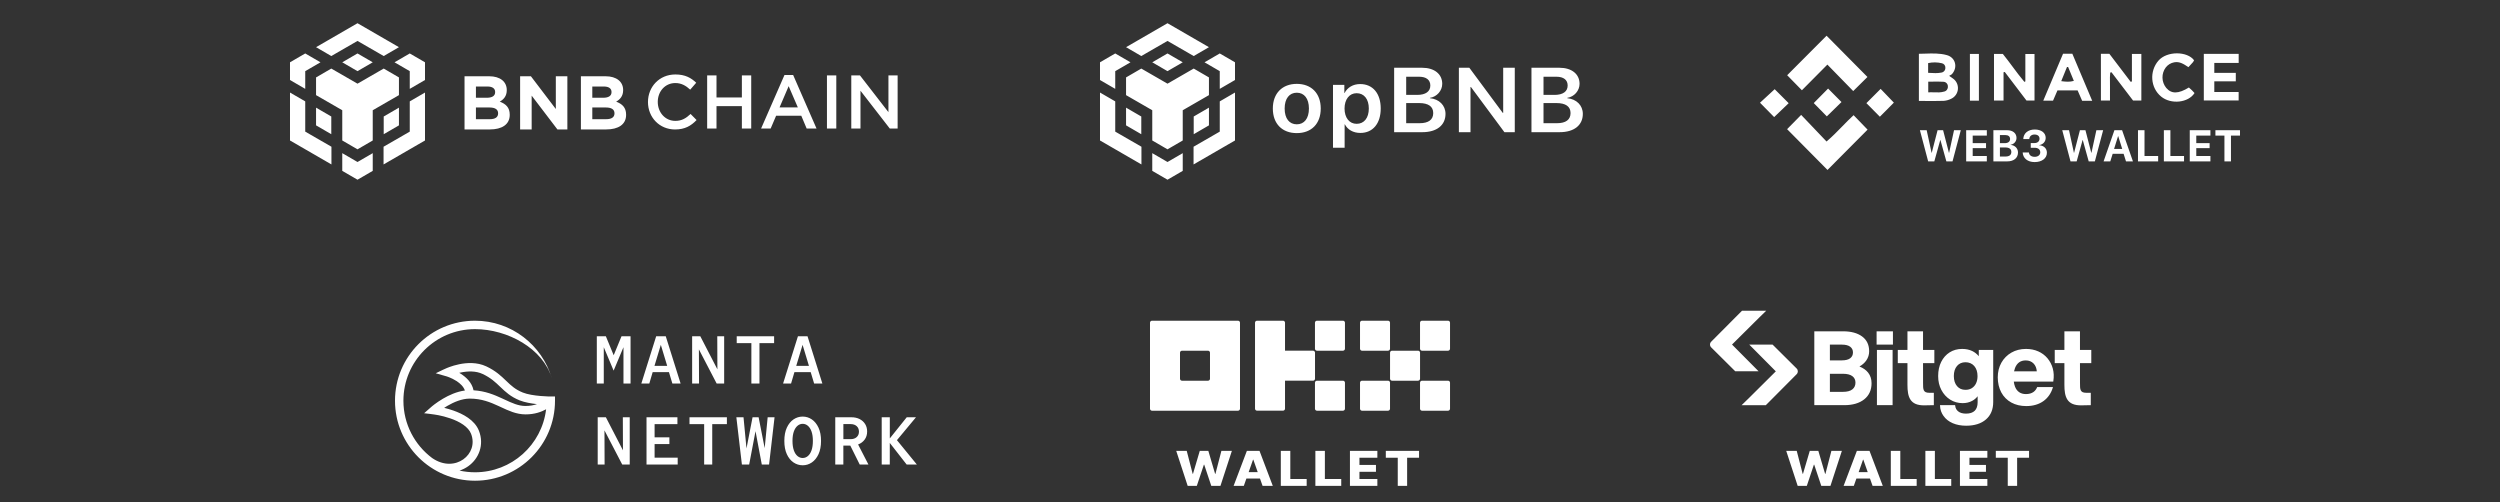
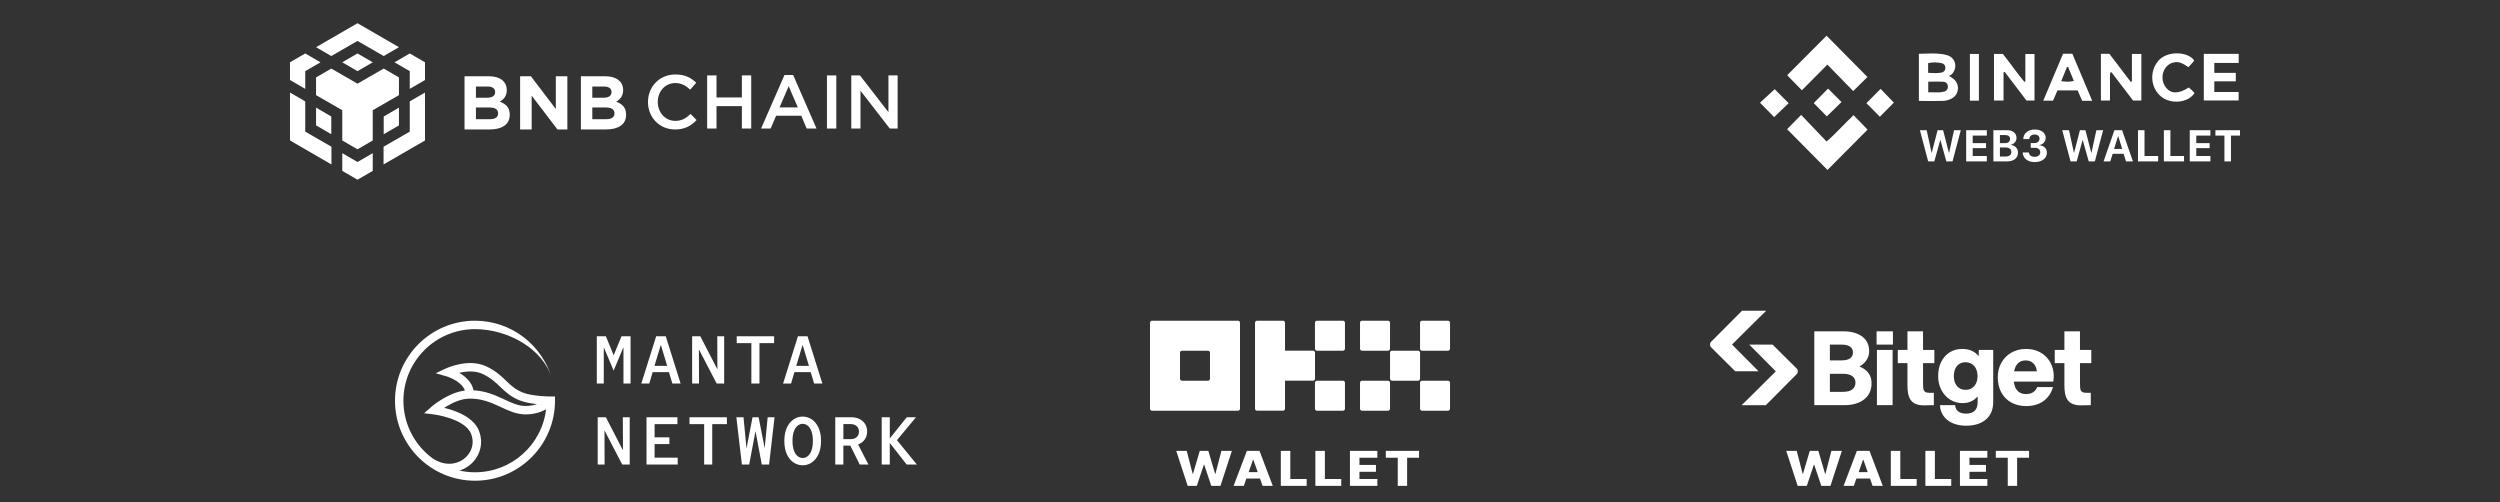
<svg xmlns="http://www.w3.org/2000/svg" width="1000" height="201" viewBox="0 0 1000 201" fill="none">
  <rect x="0" y="0" width="1000" height="201" fill="#333333" stroke="none" />
  <path d="M126.422 18.874L143 9.286L159.578 18.874L153.483 22.416L143 16.37L132.517 22.416L126.422 18.874ZM159.578 30.967L153.483 27.424L143 33.471L132.517 27.424L126.422 30.967V38.051L136.905 44.097V56.19L143 59.732L149.095 56.19V44.097L159.578 38.051V30.967ZM159.578 50.144V43.059L153.483 46.601V53.686L159.578 50.144ZM163.905 52.648L153.422 58.694V65.778L170 56.19V37.013L163.905 40.555V52.648ZM157.81 24.92L163.905 28.463V35.547L170 32.005V24.92L163.905 21.378L157.81 24.92ZM136.905 61.259V68.344L143 71.886L149.095 68.344V61.259L143 64.801L136.905 61.259ZM126.422 50.144L132.517 53.686V46.601L126.422 43.059V50.144ZM136.905 24.92L143 28.463L149.095 24.92L143 21.378L136.905 24.92ZM122.095 28.463L128.19 24.92L122.095 21.378L116 24.92V32.005L122.095 35.547V28.463ZM122.095 40.555L116 37.013V56.19L132.578 65.778V58.694L122.095 52.648V40.555Z" fill="white" />
  <path fill-rule="evenodd" clip-rule="evenodd" d="M276.235 45.587L278.635 48.018C276.417 50.327 273.986 51.786 270.005 51.786C263.806 51.786 259.188 46.954 259.188 40.816C259.188 34.739 263.715 29.786 270.157 29.786C274.077 29.786 276.447 31.153 278.483 33.098L276.083 35.863C274.381 34.283 272.558 33.219 270.127 33.219C266.055 33.219 263.107 36.562 263.107 40.755C263.107 44.949 266.055 48.352 270.127 48.352C272.74 48.352 274.411 47.288 276.235 45.587ZM203.893 45.88V45.941C203.893 49.83 200.732 51.775 195.931 51.775H185.812V30.504H195.688C200.033 30.504 202.707 32.662 202.707 36.004V36.065C202.707 38.466 201.431 39.803 199.912 40.654C202.373 41.596 203.893 43.024 203.893 45.88ZM194.685 39.104C196.752 39.104 198.058 38.435 198.058 36.855V36.794C198.058 35.397 196.964 34.607 194.989 34.607H190.371V39.104H194.685ZM195.931 47.673C197.998 47.673 199.243 46.944 199.243 45.364V45.303C199.243 43.874 198.18 42.993 195.779 42.993H190.371V47.673H195.931ZM226.947 30.504V51.775H222.967L212.666 38.253V51.775H208.047V30.504H212.362L222.329 43.601V30.504H226.947ZM250.443 45.941V45.88C250.443 43.024 248.924 41.596 246.463 40.654C247.982 39.803 249.258 38.466 249.258 36.065V36.004C249.258 32.662 246.584 30.504 242.239 30.504H232.363V51.775H242.482C247.283 51.775 250.443 49.83 250.443 45.941ZM244.609 36.855C244.609 38.435 243.303 39.104 241.236 39.104H236.921V34.607H241.54C243.515 34.607 244.609 35.397 244.609 36.794V36.855ZM245.794 45.364C245.794 46.944 244.548 47.673 242.482 47.673H236.921V42.993H242.33C244.731 42.993 245.794 43.874 245.794 45.303V45.364ZM296.75 42.459V51.423H300.488V30.153H296.75V38.995H286.601V30.153H282.863V51.423H286.601V42.459H296.75ZM313.793 29.997H317.257L326.616 51.419H322.666L320.508 46.284H310.45L308.262 51.419H304.434L313.793 29.997ZM311.818 42.972H319.14L315.463 34.463L311.818 42.972ZM330.781 30.153V51.423H334.519V30.153H330.781ZM343.979 30.153L355.375 44.86V30.153H359.052V51.423H355.922L344.193 36.291V51.423H340.516V30.153H343.979Z" fill="white" />
-   <path fill-rule="evenodd" clip-rule="evenodd" d="M467 9.286L450.422 18.874L456.517 22.416L467 16.37L477.483 22.416L483.578 18.874L467 9.286ZM477.483 27.424L483.578 30.967V38.051L473.095 44.097V56.19L467 59.732L460.905 56.19V44.097L450.422 38.051V30.967L456.517 27.424L467 33.471L477.483 27.424ZM483.578 43.059V50.144L477.483 53.686V46.601L483.578 43.059ZM477.422 58.694L487.905 52.648V40.555L494 37.013V56.19L477.422 65.778V58.694ZM487.905 28.463L481.81 24.92L487.905 21.378L494 24.92V32.005L487.905 35.547V28.463ZM460.905 68.344V61.259L467 64.801L473.095 61.259V68.344L467 71.886L460.905 68.344ZM456.517 53.686L450.422 50.144V43.059L456.517 46.601V53.686ZM467 28.463L460.905 24.92L467 21.378L473.095 24.92L467 28.463ZM452.19 24.92L446.095 28.463V35.547L440 32.005V24.92L446.095 21.378L452.19 24.92ZM440 37.013L446.095 40.555V52.648L456.578 58.694V65.778L440 56.19V37.013ZM568.957 52.87H557.656V27.102H568.845C573.739 27.102 576.895 29.62 576.895 33.531C576.895 36.298 574.747 38.709 571.983 39.138V39.281C575.644 39.62 578.203 42.138 578.203 45.548C578.203 50.084 574.71 52.87 568.957 52.87ZM562.475 30.691V37.959H566.884C570.246 37.959 572.132 36.602 572.132 34.209C572.132 31.959 570.507 30.691 567.631 30.691H562.475ZM562.475 49.281H567.855C571.404 49.281 573.29 47.87 573.29 45.227C573.29 42.602 571.348 41.227 567.649 41.227H562.475V49.281ZM583.551 52.87H588.202V34.798H588.37L601.763 52.87H605.909V27.102H601.277V45.156H601.109L587.735 27.102H583.551V52.87ZM612.586 52.87H623.887C629.64 52.87 633.133 50.084 633.133 45.548C633.133 42.138 630.574 39.62 626.913 39.281V39.138C629.677 38.709 631.825 36.298 631.825 33.531C631.825 29.62 628.668 27.102 623.774 27.102H612.586V52.87ZM617.405 37.959V30.691H622.56C625.437 30.691 627.062 31.959 627.062 34.209C627.062 36.602 625.175 37.959 621.813 37.959H617.405ZM622.785 49.281H617.405V41.227H622.579C626.277 41.227 628.22 42.602 628.22 45.227C628.22 47.87 626.333 49.281 622.785 49.281ZM552.289 43.407C552.289 37.354 549.095 33.622 544.07 33.622C541.194 33.622 538.952 35.014 537.832 37.211H537.738V33.943H533.199V59.104H537.85V49.729H537.944C539.027 51.854 541.268 53.175 544.145 53.175C549.113 53.175 552.289 49.443 552.289 43.407ZM547.526 43.407C547.526 47.157 545.658 49.532 542.651 49.532C539.755 49.532 537.832 47.122 537.813 43.407C537.832 39.729 539.755 37.282 542.651 37.282C545.658 37.282 547.526 39.675 547.526 43.407ZM518.715 53.244C512.906 53.244 509.133 49.547 509.133 43.404C509.133 37.297 512.943 33.547 518.715 33.547C524.487 33.547 528.297 37.279 528.297 43.404C528.297 49.547 524.524 53.244 518.715 53.244ZM518.715 49.726C521.666 49.726 523.571 47.44 523.571 43.404C523.571 39.387 521.666 37.083 518.715 37.083C515.782 37.083 513.859 39.387 513.859 43.404C513.859 47.44 515.764 49.726 518.715 49.726Z" fill="white" />
  <path fill-rule="evenodd" clip-rule="evenodd" d="M746.981 30.79L741.287 36.423L730.952 25.838L720.76 36.106L714.871 30.092L730.626 14.286L746.981 30.79ZM714.84 51.664L720.461 45.958L730.619 56.606C732.948 54.614 734.973 52.534 736.938 50.516C738.437 48.976 739.901 47.472 741.438 46.07L747.029 51.856C743.421 55.47 739.718 59.2 736.034 62.912L736.033 62.913C734.348 64.611 732.667 66.305 731 67.982L714.84 51.664ZM715.468 41.273L709.874 35.676L704 41.09L709.661 46.836L715.468 41.273ZM731.238 35.422L736.597 40.818L730.729 46.552L725.504 41.229L731.238 35.422ZM746.559 41.258L751.948 46.69L757.542 41.054L752.256 35.551L746.559 41.258ZM877.635 24.115C877.522 24.365 877.385 24.602 877.228 24.826C876.795 25.32 876.35 25.801 875.886 26.301C875.714 26.486 875.541 26.673 875.364 26.865L875.24 26.782C873.528 25.643 871.827 24.51 869.688 24.923C868.35 25.165 867.151 25.895 866.313 26.973C865.424 28.158 864.958 29.613 864.99 31.1C865.023 32.587 865.553 34.017 866.494 35.165C868.611 37.624 871.345 37.581 875.553 35C875.709 35.145 875.874 35.292 876.042 35.442C876.29 35.662 876.544 35.888 876.787 36.124C877.09 36.421 877.331 36.688 877.572 36.955L877.572 36.955C877.652 37.043 877.731 37.131 877.813 37.22C875.38 41.08 868.444 41.915 864.441 38.618C860.152 35.092 859.708 28.519 863.355 24.282C866.801 20.282 874.976 20.483 877.635 24.115ZM779.661 30.336L781.094 31.338C781.791 31.802 782.352 32.445 782.715 33.205C783.079 33.962 783.235 34.805 783.165 35.645C783.095 36.486 782.802 37.289 782.314 37.976C781.829 38.66 781.169 39.201 780.404 39.541C779.488 39.996 778.491 40.268 777.473 40.341C775.128 40.413 772.776 40.401 770.374 40.388C769.442 40.383 768.504 40.379 767.555 40.379V21.514C768.411 21.508 769.269 21.48 770.127 21.451C773.02 21.354 775.913 21.258 778.747 22.047C782.214 23.006 783.2 26.899 780.811 29.614C780.66 29.783 780.447 29.897 780.187 30.035C780.028 30.12 779.851 30.214 779.661 30.336ZM771.302 36.938C772.096 36.885 772.875 36.912 773.643 36.938C774.999 36.985 776.324 37.03 777.648 36.631C778.093 36.537 778.489 36.287 778.764 35.923C779.038 35.559 779.176 35.107 779.149 34.651C779.162 34.406 779.125 34.161 779.044 33.93C778.96 33.698 778.834 33.488 778.669 33.305C778.505 33.124 778.306 32.979 778.085 32.876C777.864 32.774 777.624 32.717 777.382 32.709C775.966 32.614 774.54 32.635 773.107 32.655H773.107L773.107 32.655C772.505 32.663 771.903 32.672 771.299 32.672V36.938H771.302ZM771.253 29.124C771.454 29.135 771.654 29.147 771.854 29.159C773.427 29.254 774.989 29.348 776.533 29.038C776.988 28.976 777.403 28.749 777.702 28.396C778.001 28.046 778.16 27.596 778.149 27.133C778.179 26.705 778.05 26.282 777.791 25.945C777.532 25.606 777.158 25.377 776.741 25.296C774.938 24.862 773.061 24.843 771.253 25.245V29.124ZM840.359 21.528H843.754L852.282 32.734L852.764 32.575V21.568H856.541V40.212H853.225L844.597 28.901L844.085 29.041C843.945 30.269 843.965 31.509 843.985 32.75C843.994 33.327 844.003 33.904 843.996 34.48C843.98 35.675 843.985 36.917 843.99 38.202V38.203V38.205V38.206V38.208V38.209V38.211V38.212C843.993 38.872 843.996 39.544 843.996 40.225H840.367L840.359 21.528ZM801.417 40.211V28.907L801.905 28.781L810.598 40.219H813.806V21.602H810.14V32.563L809.755 32.749C808.079 30.766 806.529 28.682 804.982 26.603L804.982 26.602C803.717 24.901 802.454 23.203 801.127 21.567H797.598V40.211H801.417ZM881.527 40.199V21.555H895.47V25.162H885.722V29.136H894.32V32.54H885.722V36.813H895.454V40.185L881.527 40.199ZM832.851 40.309H836.875L828.934 21.493H825.219C824.481 23.244 823.745 24.994 823.008 26.746C821.128 31.215 819.242 35.701 817.305 40.271H821.213L822.986 36.158H831.043L832.851 40.309ZM829.537 32.351C827.862 32.847 826.353 32.704 824.492 32.459L826.792 26.805H827.25L829.537 32.351ZM791.563 40.264V21.582H787.961V40.264H791.563ZM812.302 57.223V59.108H813.841C815.251 59.108 816.107 59.8 816.107 60.941C816.107 61.996 815.19 62.731 813.885 62.731C812.51 62.731 811.645 62.039 811.567 60.984H809.068C809.189 63.284 811.031 64.832 813.85 64.832C816.729 64.832 818.761 63.345 818.761 61.105C818.761 59.376 817.559 58.252 815.7 58.096V58.044C817.231 57.768 818.277 56.661 818.277 55.13C818.277 53.133 816.505 51.801 813.91 51.801C811.204 51.801 809.405 53.306 809.31 55.614H811.714C811.783 54.525 812.587 53.807 813.798 53.807C815.095 53.807 815.813 54.473 815.813 55.485C815.813 56.514 815.009 57.223 813.815 57.223H812.302ZM773.728 64.555L776.098 56.03H776.175L778.545 64.555H781.009L784.321 52.078H781.614L779.643 61.114H779.574L777.239 52.078H775.034L772.699 61.114H772.63L770.667 52.078H767.961L771.264 64.555H773.728ZM794.735 64.555V62.394H789.079V59.246H794.415V57.24H789.079V54.231H794.735V52.078H786.468V64.555H794.735ZM802.883 64.555H797.357V52.078H802.788C805.131 52.078 806.601 53.28 806.601 55.191C806.601 56.557 805.581 57.698 804.258 57.897V57.967C805.952 58.096 807.198 59.333 807.198 60.984C807.198 63.181 805.546 64.555 802.883 64.555ZM799.969 54.023V57.266H801.845C803.237 57.266 804.033 56.652 804.033 55.597C804.033 54.594 803.332 54.023 802.113 54.023H799.969ZM799.969 62.61H802.217C803.722 62.61 804.534 61.97 804.534 60.777C804.534 59.609 803.696 58.987 802.156 58.987H799.969V62.61ZM833.034 56.03L830.665 64.555H828.201L824.898 52.078H827.604L829.567 61.114H829.636L831.971 52.078H834.176L836.51 61.114H836.58L838.551 52.078H841.258L837.946 64.555H835.482L833.112 56.03H833.034ZM849.449 61.529L850.4 64.555H853.176L848.835 52.078H845.766L841.433 64.555H844.114L845.065 61.529H849.449ZM845.627 59.575L847.227 54.465H847.287L848.887 59.575H845.627ZM863.261 62.394V64.555H855.194V52.078H857.805V62.394H863.261ZM873.614 64.555V62.394H868.158V52.078H865.547V64.555H873.614ZM884.166 62.394V64.555H875.9V52.078H884.166V54.231H878.511V57.24H883.846V59.246H878.511V62.394H884.166ZM889.772 64.555H892.384V54.231H895.998V52.078H886.167V54.231H889.772V64.555Z" fill="white" />
  <path fill-rule="evenodd" clip-rule="evenodd" d="M172.878 183.233C165.896 178.016 161.365 169.677 161.365 160.286C161.365 144.477 174.191 131.651 190 131.651C203.038 131.651 217.274 139.434 220.737 151.36C216.872 138.032 204.577 128.286 190 128.286C172.33 128.286 158 142.616 158 160.286C158 177.955 172.33 192.286 190 192.286C207.67 192.286 222 177.955 222 160.286V158.599H220.243H220.009C219.8 158.599 219.504 158.59 219.122 158.573C218.365 158.546 217.322 158.494 216.148 158.39C213.748 158.181 211.009 157.773 209.148 157.025C206.148 155.825 204.452 154.242 202.522 152.381L202.409 152.277L202.381 152.25C200.449 150.396 198.277 148.312 194.513 146.547C190.791 144.799 186.678 145.077 183.661 145.703C182.13 146.016 180.809 146.433 179.878 146.773C179.492 146.909 179.17 147.039 178.923 147.139L178.922 147.139C178.869 147.16 178.82 147.18 178.774 147.199C177.702 147.652 176.652 148.161 175.605 148.669L175.605 148.669L175.605 148.669L175.604 148.669L175.604 148.669L175.604 148.669L175.604 148.669L175.604 148.669L175.604 148.67L175.603 148.67L175.603 148.67L175.603 148.67C175.164 148.883 174.726 149.095 174.287 149.303C174.287 149.303 177.217 150.103 178.661 150.555C178.713 150.573 178.791 150.599 178.904 150.633C179.122 150.703 179.435 150.816 179.809 150.973C180.574 151.286 181.574 151.746 182.565 152.39C184.13 153.39 185.426 154.66 185.957 156.207C182.643 156.642 179.53 158.103 177.2 159.468C175.791 160.294 174.617 161.129 173.791 161.746C173.383 162.06 173.052 162.32 172.826 162.503C172.635 162.66 169.643 165.294 169.643 165.294C169.643 165.294 173.504 165.703 175.409 166.086C176.678 166.338 178.383 166.755 180.174 167.373C181.965 167.999 183.774 168.816 185.278 169.868C186.783 170.92 187.887 172.129 188.426 173.52C190.009 177.573 188.452 181.512 185.33 183.729C182.243 185.92 177.557 186.442 172.87 183.225L172.878 183.233ZM183.8 188.242C185.061 187.833 186.235 187.233 187.296 186.486C191.539 183.468 193.774 177.938 191.574 172.303C190.704 170.086 189.052 168.399 187.217 167.112C185.374 165.825 183.261 164.886 181.296 164.199C180.009 163.746 178.757 163.399 177.67 163.138C178.061 162.886 178.47 162.625 178.913 162.364C181.504 160.842 184.774 159.442 187.904 159.442C192.626 159.442 196.139 160.894 199.496 162.442C199.621 162.499 199.746 162.558 199.871 162.617C200.051 162.701 200.233 162.786 200.417 162.868C203.417 164.277 206.565 165.755 210.226 165.755C213.887 165.755 216.539 164.755 218.443 163.712C216.748 177.903 204.67 188.912 190.017 188.912C187.887 188.912 185.809 188.677 183.817 188.242H183.8ZM214.791 161.651C213.53 162.077 212 162.39 210.217 162.39C207.348 162.39 204.878 161.242 201.748 159.781C201.47 159.651 201.191 159.52 200.904 159.39C197.765 157.938 194.139 156.399 189.417 156.12C188.783 152.999 186.417 150.86 184.383 149.555C184.157 149.407 183.93 149.268 183.704 149.138C183.781 149.121 183.858 149.103 183.937 149.085C184.065 149.056 184.196 149.026 184.33 148.999C187.061 148.433 190.313 148.294 193.07 149.599C196.339 151.138 198.191 152.912 200.113 154.755L200.183 154.816C202.157 156.712 204.252 158.703 207.896 160.164C209.922 160.973 212.548 161.407 214.791 161.651ZM238.727 153.413V134.508H242.344L245.474 142.1L248.605 134.508H252.222V153.413H249.387V138.882L245.448 148.247L241.509 138.882V153.413H238.727ZM262.47 134.508L256.531 153.413H256.54H259.723L261.07 148.847H267.575L268.949 153.413H272.244L266.305 134.508H262.47ZM266.87 146.334H261.792L264.331 137.934L266.87 146.334ZM276.855 153.413V134.508H280.125L286.96 147.734L286.908 134.508H289.664V153.413H286.664L279.56 139.752L279.612 153.413H276.855ZM300.548 137.265V153.413H303.783V137.265H309.644V134.508H294.688V137.265H300.548ZM313.234 153.413L319.174 134.508H323.008L328.947 153.413H325.652L324.278 148.847H317.774L316.426 153.413H313.243H313.234ZM323.574 146.334L321.034 137.934L318.495 146.334H323.574ZM239.082 166.907V185.811H241.839L241.786 172.15L248.891 185.811H251.891V166.907H249.134L249.186 180.133L242.352 166.907H239.082ZM258.606 185.811V166.907H270.971V169.663H261.841V174.933H267.754V177.629H261.841V183.055H271.076V185.811H258.606ZM281.662 169.663V185.811H284.896V169.663H290.757V166.907H275.801V169.663H281.662ZM296.76 185.811L294.543 166.907H297.404L298.595 179.385L301.021 166.907H303.447L305.873 179.272L307.065 166.907H309.821L307.63 185.811H304.717L302.204 172.472L299.665 185.811H296.76ZM317.404 184.981C318.517 185.729 319.743 186.112 321.074 186.112C322.404 186.112 323.63 185.738 324.734 184.981C325.839 184.225 326.726 183.129 327.404 181.677C328.074 180.233 328.413 178.46 328.413 176.373C328.413 174.286 328.082 172.52 327.404 171.068C326.734 169.625 325.839 168.52 324.734 167.764C323.621 167.016 322.404 166.633 321.074 166.633C319.743 166.633 318.517 167.007 317.404 167.764C316.291 168.52 315.404 169.616 314.734 171.068C314.065 172.512 313.734 174.286 313.734 176.373C313.734 178.46 314.065 180.225 314.734 181.677C315.395 183.12 316.291 184.225 317.404 184.981ZM323.143 182.425C322.517 182.947 321.83 183.199 321.074 183.199C320.317 183.199 319.621 182.938 319.004 182.425C318.387 181.912 317.891 181.147 317.534 180.129C317.178 179.112 316.995 177.86 316.995 176.364C316.995 174.868 317.178 173.616 317.534 172.607C317.891 171.598 318.387 170.833 319.004 170.312C319.63 169.79 320.317 169.529 321.074 169.529C321.83 169.529 322.526 169.79 323.143 170.312C323.761 170.833 324.256 171.598 324.613 172.607C324.969 173.616 325.152 174.868 325.152 176.364C325.152 177.86 324.969 179.112 324.613 180.129C324.256 181.147 323.761 181.912 323.143 182.425ZM334.106 185.811V185.802H337.341V178.246H340.124L343.88 185.802H347.367L343.237 177.785C344.35 177.368 345.228 176.715 345.88 175.811C346.532 174.915 346.854 173.846 346.854 172.602C346.854 171.472 346.585 170.472 346.054 169.62C345.515 168.759 344.785 168.098 343.837 167.62C342.898 167.142 341.793 166.907 340.532 166.907H334.106V185.802H334.098L334.106 185.811ZM337.35 175.663H340.263C341.272 175.663 342.072 175.385 342.68 174.837C343.28 174.289 343.585 173.568 343.585 172.663C343.585 171.759 343.28 171.011 342.68 170.463C342.08 169.915 341.272 169.637 340.263 169.637H337.35V175.655V175.663ZM352.681 166.907V185.811H355.914V177.168L362.662 185.811H366.742L358.776 176.063L366.394 166.907H362.698L355.924 175.359V166.907H352.681Z" fill="white" />
  <path fill-rule="evenodd" clip-rule="evenodd" d="M460.8 128.286H495.199C495.411 128.286 495.615 128.37 495.765 128.52C495.915 128.67 495.999 128.873 495.999 129.086V163.485C495.999 163.697 495.915 163.901 495.765 164.05C495.615 164.201 495.411 164.285 495.199 164.285H460.8C460.588 164.285 460.384 164.201 460.234 164.05C460.084 163.901 460 163.697 460 163.485V129.086C460 128.873 460.084 128.67 460.234 128.52C460.384 128.37 460.588 128.286 460.8 128.286ZM483.765 152.051C483.915 151.901 483.999 151.697 483.999 151.485V141.085C483.999 140.873 483.915 140.67 483.765 140.52C483.615 140.37 483.412 140.285 483.199 140.285H472.8C472.587 140.285 472.384 140.37 472.234 140.52C472.084 140.67 472 140.873 472 141.085V151.485C472 151.697 472.084 151.901 472.234 152.051C472.384 152.201 472.587 152.285 472.8 152.285H483.199C483.412 152.285 483.615 152.201 483.765 152.051ZM556.82 140.282H567.219C567.661 140.282 568.019 140.64 568.019 141.082V151.481C568.019 151.923 567.661 152.281 567.219 152.281H556.82C556.378 152.281 556.02 151.923 556.02 151.481V141.082C556.02 140.64 556.378 140.282 556.82 140.282ZM555.208 128.286H544.808C544.366 128.286 544.008 128.644 544.008 129.086V139.485C544.008 139.927 544.366 140.285 544.808 140.285H555.208C555.649 140.285 556.008 139.927 556.008 139.485V129.086C556.008 128.644 555.649 128.286 555.208 128.286ZM568.812 128.286H579.212C579.653 128.286 580.011 128.644 580.011 129.086V139.485C580.011 139.927 579.653 140.285 579.212 140.285H568.812C568.37 140.285 568.012 139.927 568.012 139.485V129.086C568.012 128.644 568.37 128.286 568.812 128.286ZM555.208 152.286H544.808C544.366 152.286 544.008 152.644 544.008 153.086V163.485C544.008 163.927 544.366 164.285 544.808 164.285H555.208C555.649 164.285 556.008 163.927 556.008 163.485V153.086C556.008 152.644 555.649 152.286 555.208 152.286ZM568.812 152.286H579.212C579.653 152.286 580.011 152.644 580.011 153.086V163.485C580.011 163.927 579.653 164.285 579.212 164.285H568.812C568.37 164.285 568.012 163.927 568.012 163.485V153.086C568.012 152.644 568.37 152.286 568.812 152.286ZM537.184 128.286H526.784C526.343 128.286 525.984 128.644 525.984 129.086V139.485C525.984 139.927 526.343 140.285 526.784 140.285H537.184C537.626 140.285 537.984 139.927 537.984 139.485V129.086C537.984 128.644 537.626 128.286 537.184 128.286ZM526.784 152.286H537.184C537.626 152.286 537.984 152.644 537.984 153.086V163.485C537.984 163.927 537.626 164.285 537.184 164.285H526.784C526.343 164.285 525.984 163.927 525.984 163.485V153.086C525.984 152.644 526.343 152.286 526.784 152.286ZM526.007 141.076C526.007 140.864 525.923 140.661 525.773 140.511C525.623 140.361 525.419 140.276 525.207 140.276H514.008V129.086C514.008 128.873 513.923 128.67 513.773 128.52C513.623 128.37 513.42 128.286 513.208 128.286H502.808C502.596 128.286 502.392 128.37 502.242 128.52C502.092 128.67 502.008 128.873 502.008 129.086V163.467C502.008 163.679 502.092 163.883 502.242 164.032C502.392 164.183 502.596 164.267 502.808 164.267H513.208C513.42 164.267 513.623 164.183 513.773 164.032C513.923 163.883 514.008 163.679 514.008 163.467V152.276H525.207C525.419 152.276 525.623 152.192 525.773 152.042C525.923 151.892 526.007 151.688 526.007 151.476V141.076ZM470.492 180.352L475.07 194.352H478.725L481.559 185.862H481.682L484.516 194.352H488.18L492.75 180.352H488.556L486.175 189.546H486.045L483.334 180.352H479.908L477.197 189.526H477.066L474.693 180.352H470.492ZM493.44 194.352H497.526L498.56 191.413H503.992L505.029 194.352H509.115L503.808 180.352H498.747L493.44 194.352ZM503.086 188.842L501.335 183.879H501.212L499.465 188.842H503.086ZM512.323 194.352V180.352H516.124V191.604H522.668V194.352H512.323ZM526.15 180.352V194.352H536.495V191.604H529.952V180.352H526.15ZM539.977 194.352V180.352H550.945V183.1H543.779V185.971H550.384V188.726H543.779V191.604H550.945V194.352H539.977ZM554.325 180.352V183.1H559.102V194.352H562.85V183.1H567.619V180.352H554.325Z" fill="white" />
  <path fill-rule="evenodd" clip-rule="evenodd" d="M703.432 148.51H694.096L684.472 138.949C684.323 138.801 684.204 138.626 684.123 138.432C684.042 138.238 684.001 138.031 684 137.821C683.999 137.611 684.04 137.403 684.12 137.209C684.2 137.015 684.317 136.838 684.466 136.69L696.807 124.286H706.497L703.568 127.135L692.811 137.822L703.432 148.51ZM743.778 146.607C744.925 145.956 745.843 145.144 746.513 144.188C747.273 143.106 747.676 141.814 747.663 140.492C747.663 137.942 746.71 135.95 744.831 134.575C742.974 133.212 740.42 132.524 737.236 132.524H725.725V162.066H737.697C741.049 162.066 743.733 161.287 745.675 159.748C747.631 158.197 748.624 156.024 748.624 153.29C748.624 151.624 748.156 150.192 747.237 149.032C746.412 147.996 745.25 147.182 743.778 146.607ZM731.954 137.849H736.736C738.235 137.849 739.367 138.139 740.103 138.712C740.828 139.275 741.184 140.018 741.184 140.977C741.184 141.94 740.828 142.719 740.103 143.286C739.367 143.857 738.235 144.148 736.736 144.148H731.954V137.849ZM740.956 155.74C740.126 156.405 738.86 156.741 737.195 156.741H731.954V149.512H737.196C738.86 149.512 740.128 149.838 740.96 150.475C741.785 151.111 742.185 151.951 742.185 153.045C742.185 154.197 741.783 155.078 740.956 155.74ZM757.042 139.975H750.77V162.064H757.041L757.042 139.975ZM818.982 143.299C817.978 142.109 816.713 141.166 815.285 140.545C813.825 139.898 812.183 139.569 810.407 139.569C808.231 139.569 806.267 140.064 804.569 141.038C802.889 141.994 801.502 143.389 800.556 145.074C799.592 146.777 799.105 148.75 799.105 150.94C799.105 153.131 799.579 155.234 800.512 156.962C801.423 158.669 802.812 160.074 804.509 161.004C806.223 161.95 808.235 162.43 810.492 162.43C813.261 162.43 815.61 161.734 817.481 160.358C819.28 159.036 820.516 157.172 821.191 154.835H814.877C814.546 155.631 814.078 156.307 813.407 156.784C812.615 157.347 811.592 157.631 810.366 157.631C809.303 157.631 808.39 157.373 807.656 156.864C806.92 156.353 806.357 155.601 805.987 154.622C805.751 153.979 805.592 153.31 805.515 152.629H821.301L821.332 152.434C821.613 150.652 821.542 148.964 821.119 147.417C820.714 145.905 819.985 144.5 818.982 143.298V143.299ZM805.616 148.541C805.711 148.083 805.843 147.634 806.008 147.196C806.393 146.204 806.948 145.442 807.66 144.932C808.37 144.423 809.252 144.167 810.283 144.167C811.575 144.167 812.637 144.586 813.437 145.411C814.196 146.195 814.626 147.267 814.718 148.539L805.616 148.541ZM757.172 132.524H750.639V137.849H757.172V132.524ZM791.513 142.482C790.806 141.619 789.923 140.917 788.922 140.424C787.752 139.856 786.383 139.569 784.851 139.569C782.978 139.569 781.298 140.033 779.861 140.942C778.425 141.852 777.285 143.138 776.478 144.761C775.671 146.38 775.262 148.282 775.262 150.414C775.262 152.546 775.692 154.336 776.542 155.967C777.393 157.603 778.573 158.906 780.05 159.842C781.527 160.779 783.214 161.256 785.062 161.256C786.457 161.256 787.731 160.954 788.848 160.357C789.709 159.904 790.461 159.27 791.054 158.499V160.903C791.054 162.394 790.663 163.539 789.893 164.302C789.12 165.064 787.945 165.449 786.399 165.449C785.066 165.449 784.019 165.147 783.286 164.55C782.687 164.062 782.162 163.422 782.041 162.066H775.994C776.05 163.964 776.607 165.242 777.395 166.363C778.276 167.617 779.516 168.599 781.086 169.277C782.638 169.946 784.441 170.287 786.44 170.287C789.799 170.287 792.471 169.443 794.384 167.78C796.309 166.108 797.284 163.767 797.284 160.823V139.975H791.515L791.513 142.482ZM790.41 153.349C790.047 154.132 789.467 154.794 788.74 155.259C788.029 155.703 787.17 155.931 786.19 155.931C784.769 155.931 783.665 155.447 782.814 154.453C781.964 153.463 781.533 152.103 781.533 150.412C781.533 148.722 781.963 147.362 782.813 146.372C783.655 145.391 784.791 144.894 786.189 144.894C787.588 144.894 788.823 145.397 789.692 146.394C790.569 147.399 791.013 148.764 791.013 150.451C791.013 151.545 790.81 152.518 790.41 153.347V153.349ZM836.515 145.26V139.976H831.989V132.524H825.759V139.976H821.893V145.26H825.759V153.907C825.759 158.715 826.707 162.248 832.609 162.138L836.315 162.064V157.114H834.476C831.988 157.114 831.991 155.738 831.998 153.172C831.999 153.032 831.999 152.889 831.999 152.743L831.989 145.261L836.515 145.26ZM773.739 145.26V139.976H769.212V132.524H762.983V139.976H759.115V145.26H762.98V153.907C762.98 158.715 763.927 162.248 769.831 162.138L773.536 162.064V157.114H771.701C769.211 157.114 769.215 155.737 769.222 153.168L769.222 153.073C769.222 152.965 769.222 152.855 769.222 152.743L769.212 145.261L773.739 145.26ZM699.635 137.849H699.709L710.327 148.536L699.571 159.224L696.641 162.073H706.329L718.671 149.669C719.294 149.044 719.291 148.031 718.665 147.41L709.042 137.849H699.709L699.707 137.847L699.635 137.849ZM714.492 180.352L719.07 194.352H722.725L725.559 185.862H725.682L728.516 194.352H732.18L736.75 180.352H732.556L730.175 189.546H730.045L727.334 180.352H723.908L721.197 189.526H721.066L718.693 180.352H714.492ZM737.44 194.352H741.526L742.56 191.413H747.992L749.029 194.352H753.115L747.808 180.352H742.747L737.44 194.352ZM747.086 188.842L745.335 183.879H745.212L743.465 188.842H747.086ZM756.323 194.352V180.352H760.124V191.604H766.668V194.352H756.323ZM770.15 180.352V194.352H780.495V191.604H773.952V180.352H770.15ZM783.977 194.352V180.352H794.945V183.1H787.779V185.971H794.384V188.726H787.779V191.604H794.945V194.352H783.977ZM798.325 180.352V183.1H803.102V194.352H806.85V183.1H811.619V180.352H798.325Z" fill="white" />
</svg>